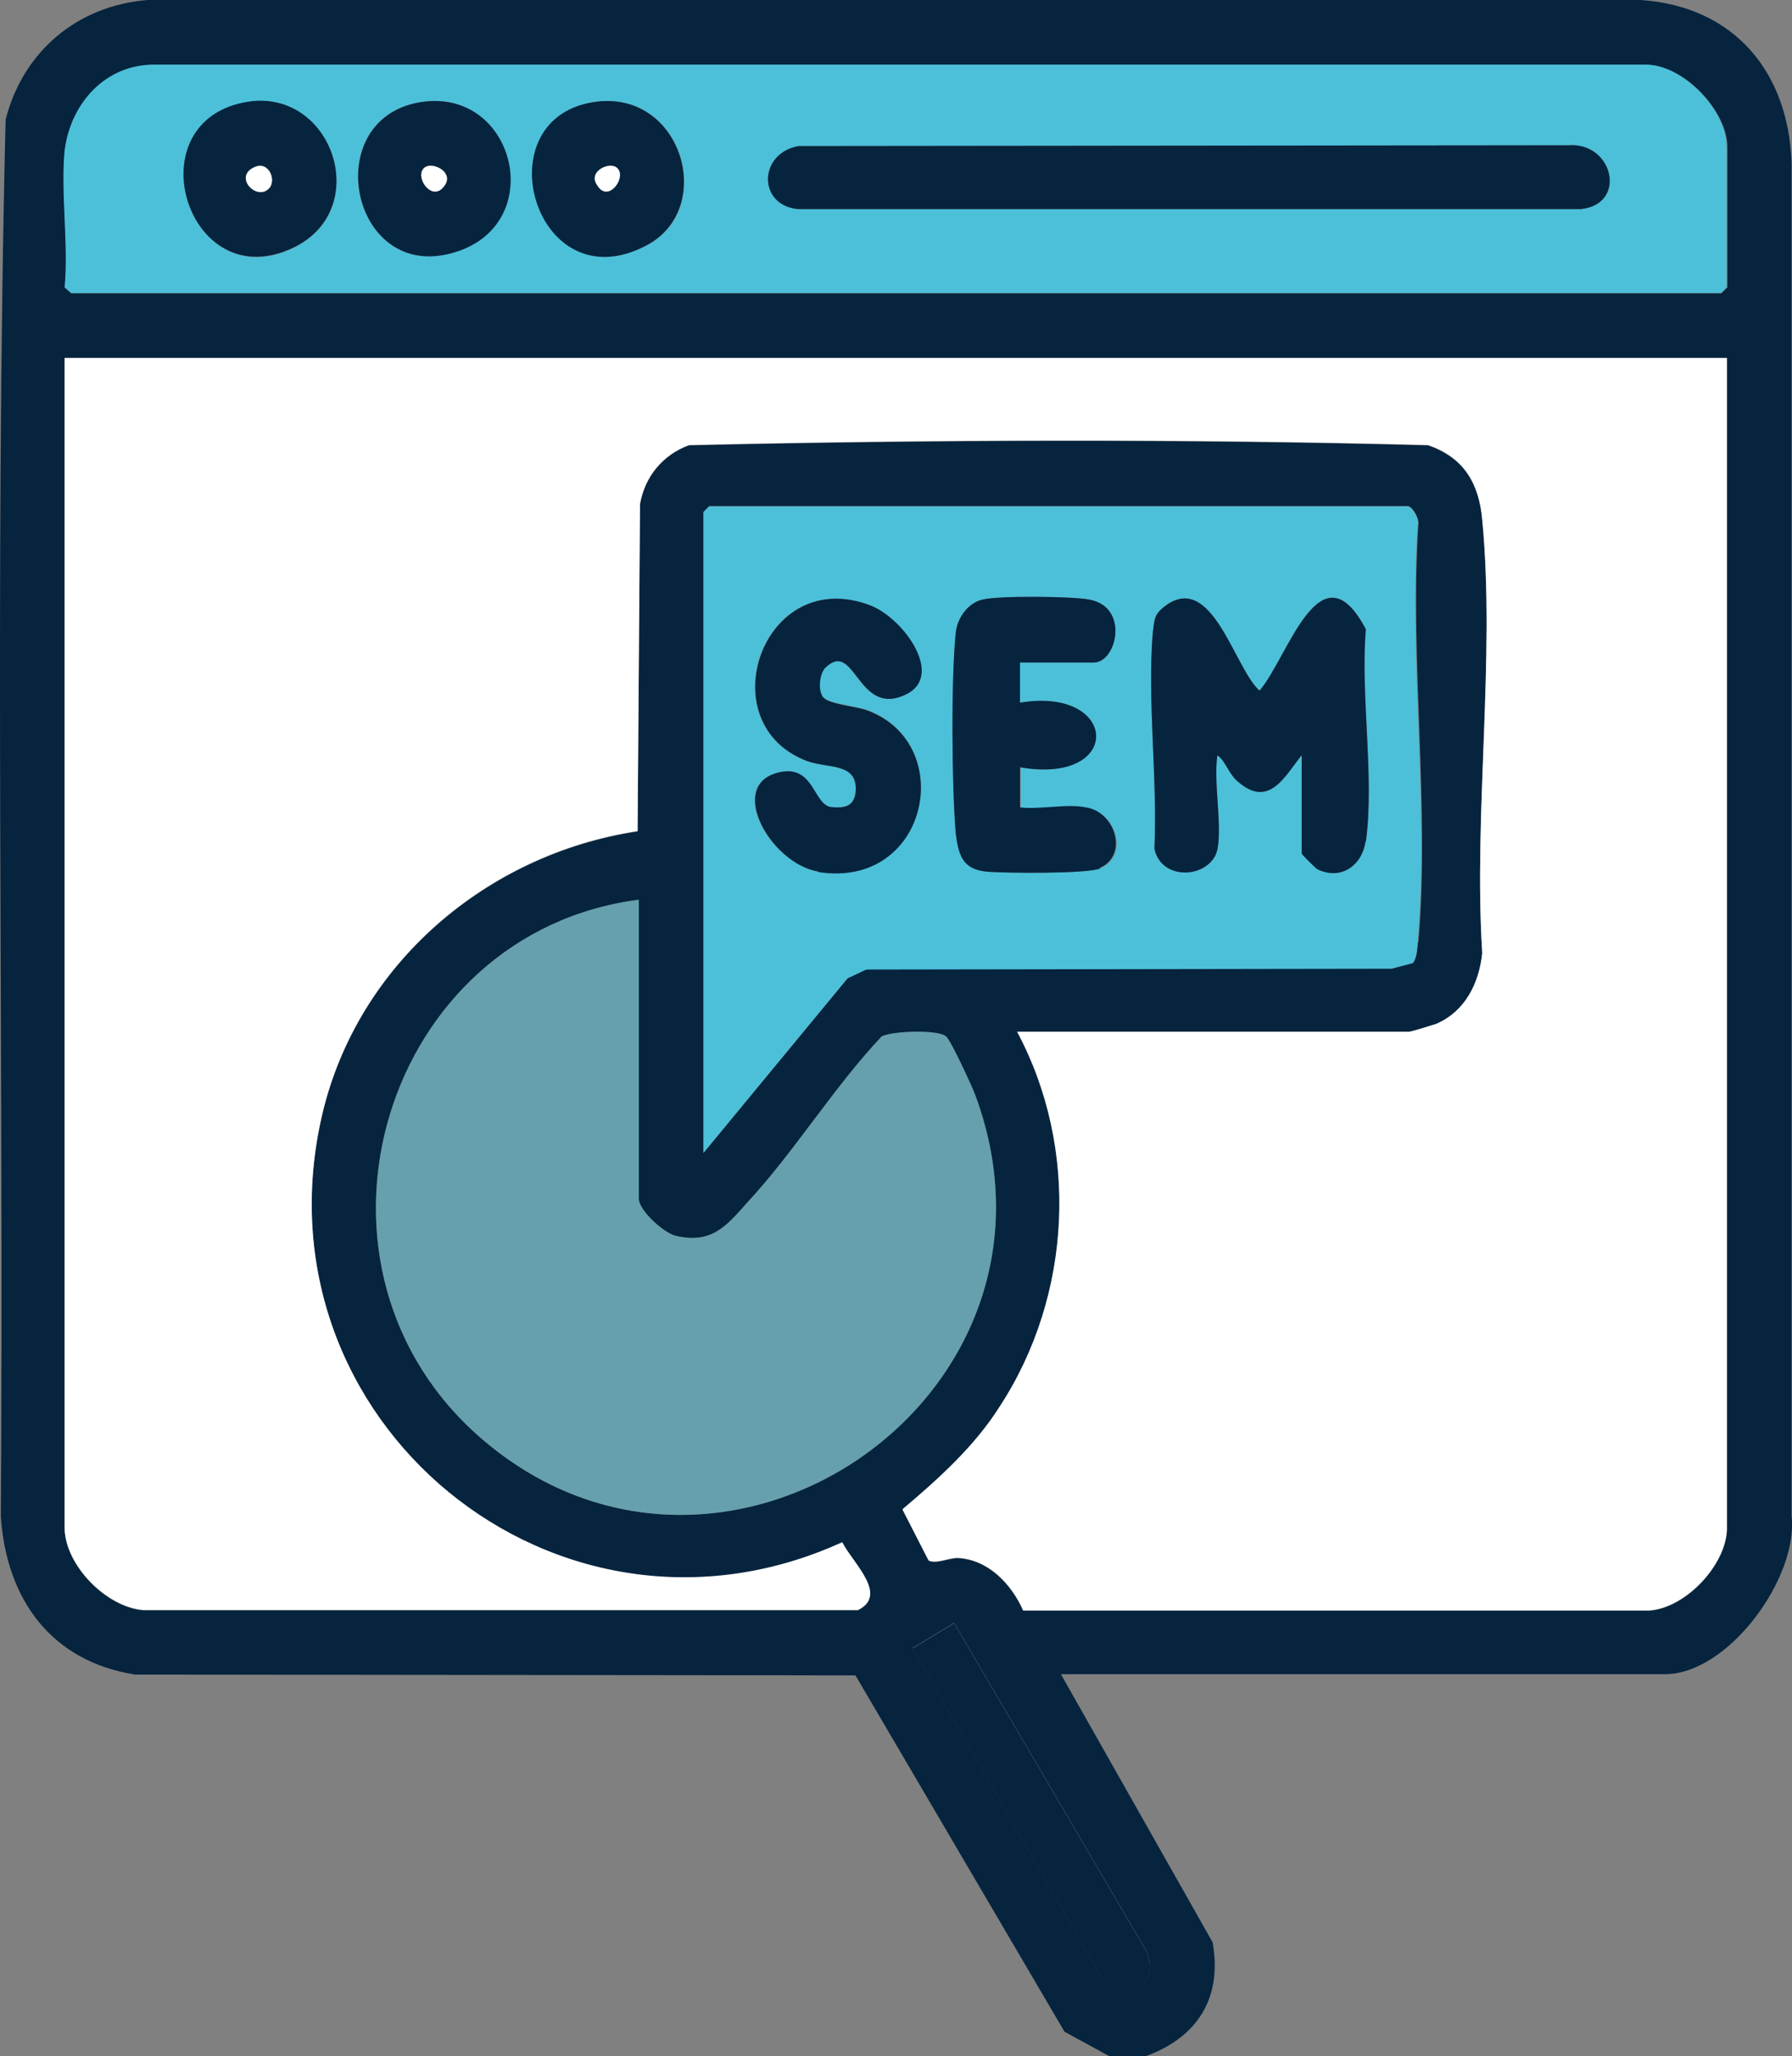
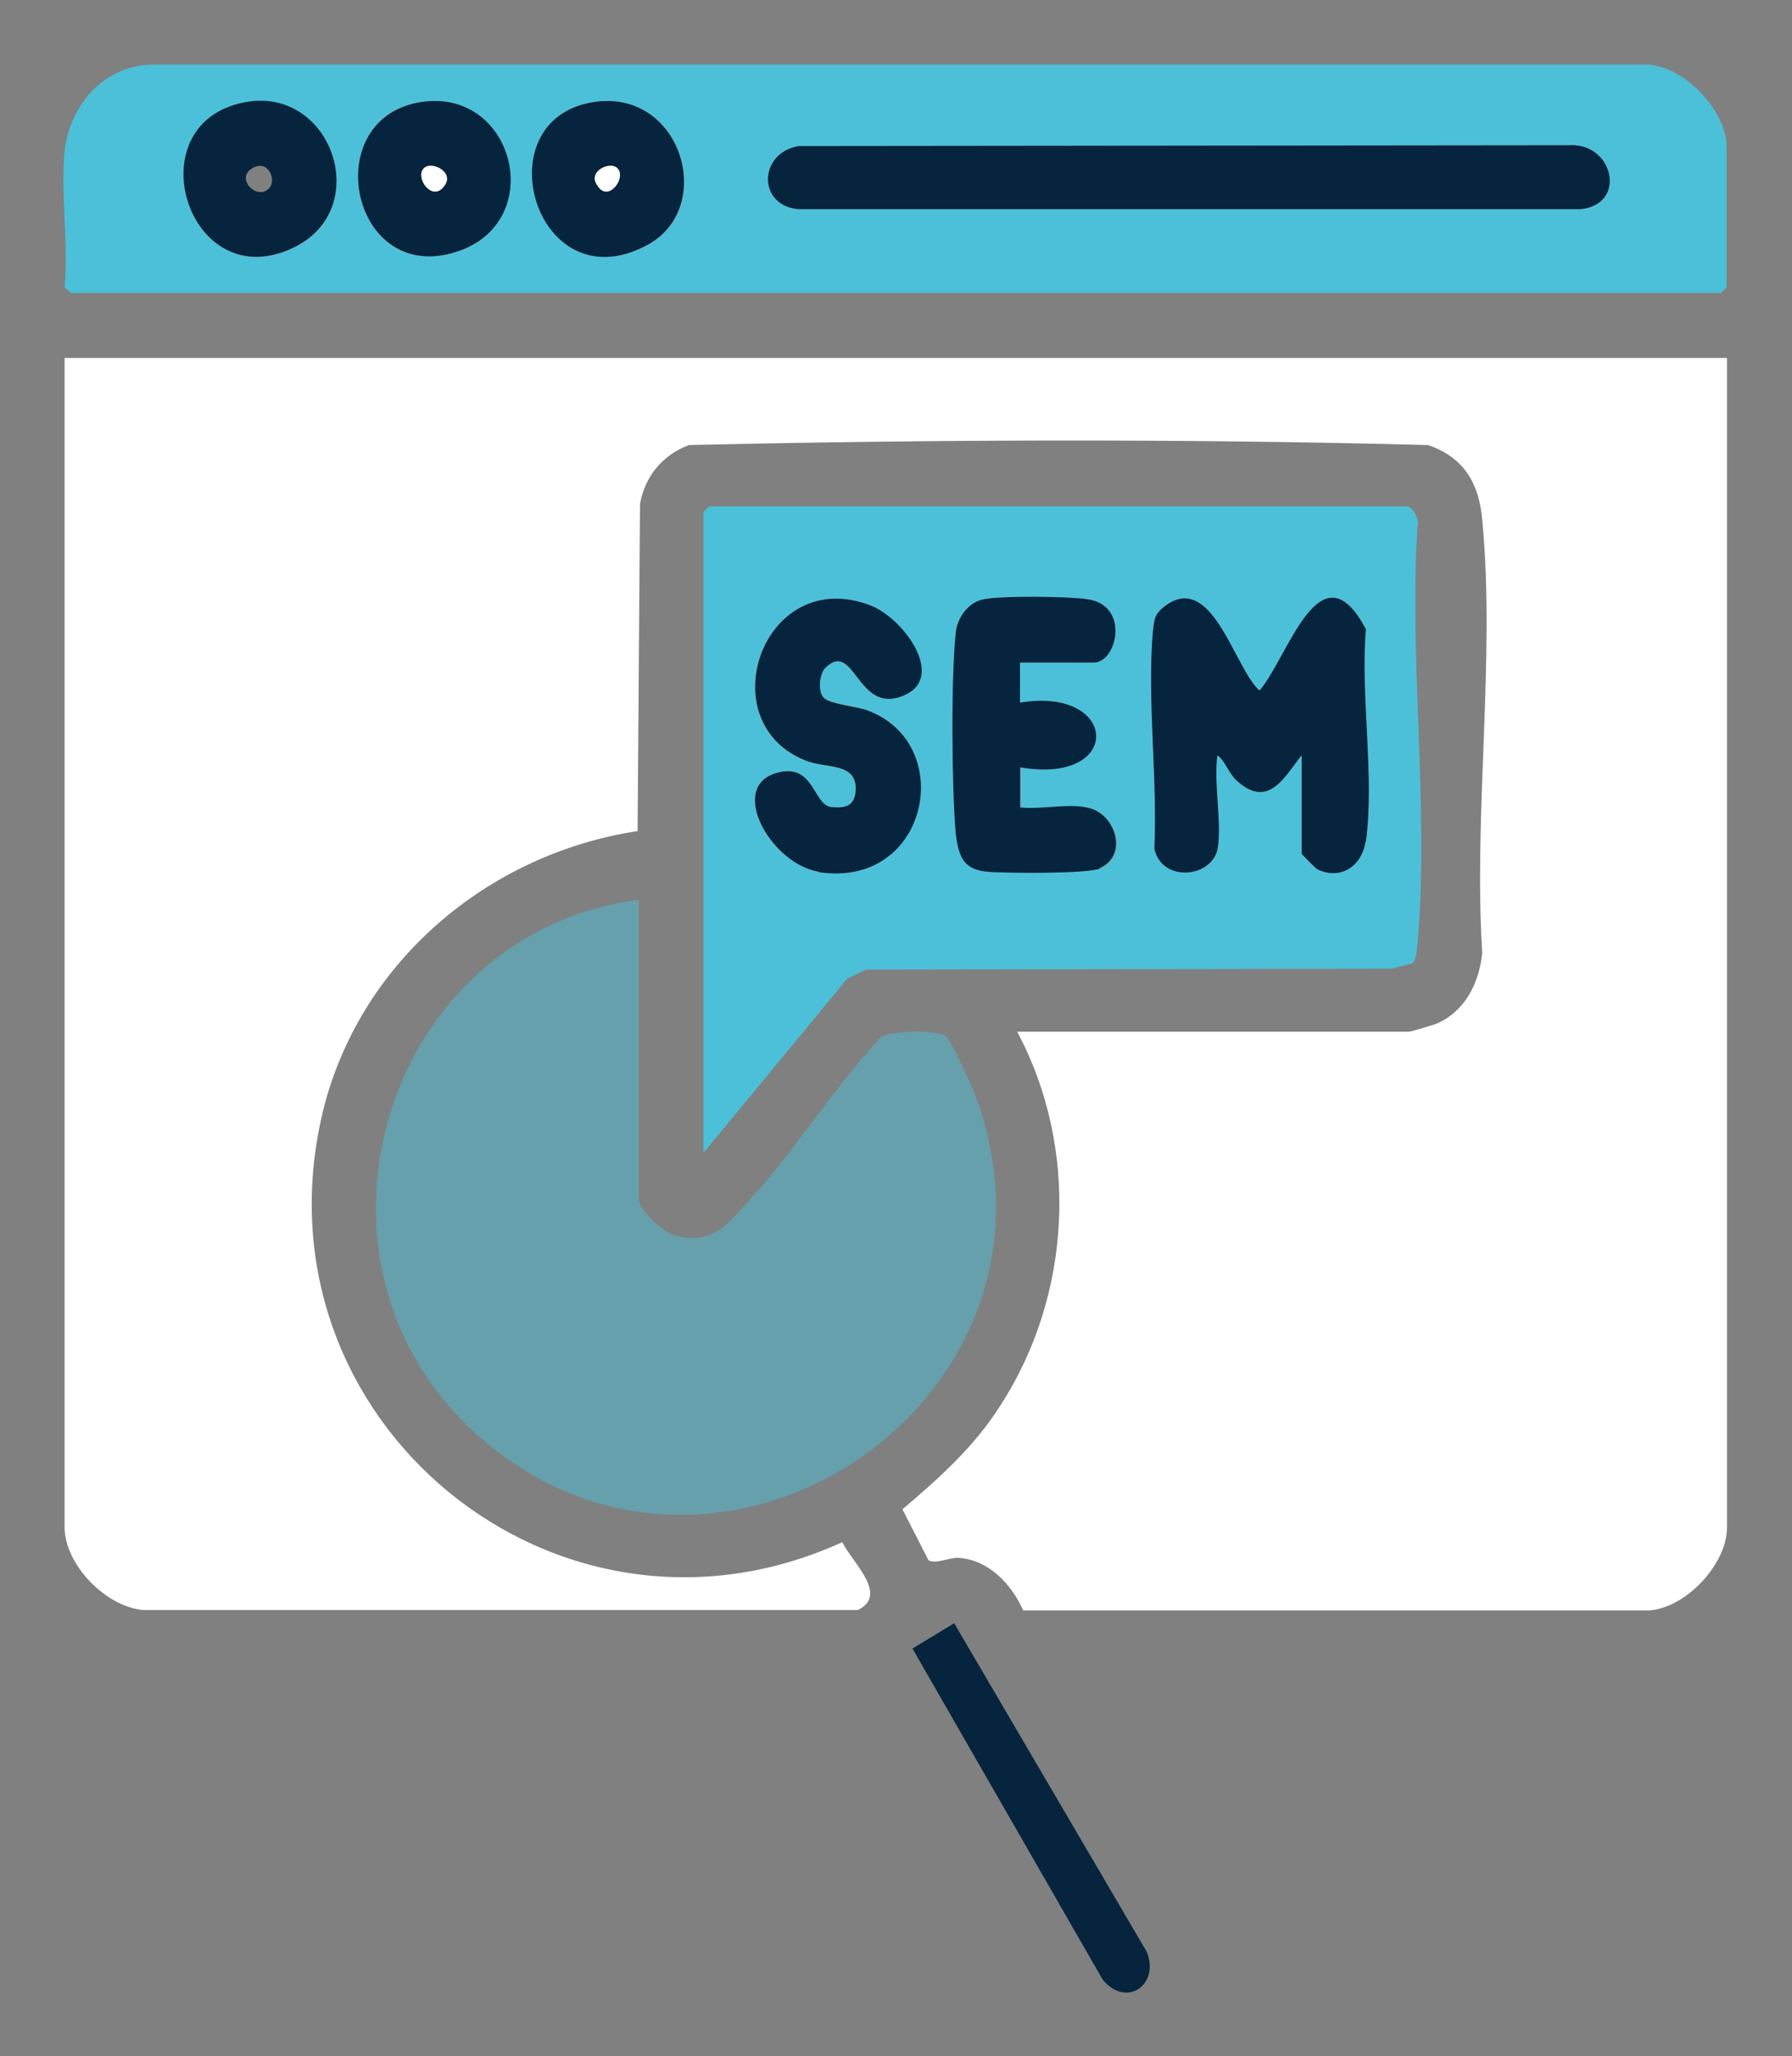
<svg xmlns="http://www.w3.org/2000/svg" viewBox="0 0 44.66 51.24">
  <rect x="0" y="0" width="44.66" height="51.24" fill="#808080" stroke="none" />
  <defs>
    <style>
      .cls-1 {
        fill: #fff;
      }

      .cls-2, .cls-3 {
        fill: #4cc0d9;
      }

      .cls-4, .cls-3 {
        isolation: isolate;
      }

      .cls-3 {
        mix-blend-mode: overlay;
        opacity: .5;
      }

      .cls-5 {
        fill: #06243e;
      }
    </style>
  </defs>
  <g class="cls-4">
    <g id="Layer_2" data-name="Layer 2">
      <g id="_Ñëîé_1" data-name="Ñëîé 1">
        <g>
-           <path class="cls-5" d="M40.89,0H3.68C1.92.14.57,1.29.14,2.98-.14,14.56.1,26.19.02,37.79c.14,2.06,1.25,3.61,3.35,3.94l17.95.02,5.21,8.88,1.12.61h.9c1.29-.47,1.92-1.45,1.67-2.84l-3.78-6.68h15.05c1.59,0,3.33-2.41,3.16-3.94V4.06c-.08-2.27-1.43-3.9-3.76-4.06ZM16.82,30.79c.9.22,1.27-.22,1.8-.82,1.18-1.27,2.16-2.88,3.35-4.14.24-.14,1.43-.18,1.61,0,.12.1.65,1.25.73,1.47,2.8,7.59-6.51,13.84-12.49,8.39-4.72-4.33-2.23-12.45,4.1-13.27v7.45c0,.29.61.84.9.92ZM35.34,23.48c-.02.18-.02.37-.12.51l-.53.14-13.09.02-.47.22-3.59,4.35v-15.97l.14-.14h17.42c.12.04.27.31.25.45-.22,3.37.29,7.08,0,10.41ZM28.58,48.63c.33.82-.51,1.41-1.1.69l-4.74-8.25,1.04-.63,4.8,8.19ZM43.04,38.08c0,.9-1.02,2-1.94,2.06h-15.6c-.29-.65-.86-1.27-1.63-1.31-.24,0-.55.16-.73.06l-.65-1.27c.9-.76,1.8-1.57,2.43-2.57,1.8-2.76,1.98-6.43.43-9.33h9.76c.06,0,.57-.16.69-.2.71-.31,1.06-1,1.14-1.76-.22-3.47.33-7.37,0-10.8-.08-.9-.45-1.55-1.35-1.86-6.1-.16-12.29-.14-18.42,0-.65.24-1.1.78-1.22,1.47l-.06,8.15c-3.76.57-6.98,3.31-7.86,7.06-1.78,7.64,5.86,13.9,12.96,10.66.27.53,1.16,1.31.39,1.69H3.57c-.94-.08-1.96-1.14-1.96-2.06V8.92h41.42v29.15ZM43.04,7.17l-.14.14H1.78l-.16-.14c.1-1.08-.1-2.35,0-3.41.14-1.18,1.02-2.16,2.27-2.14h37.12c.94-.02,2.04,1.14,2.04,2.04v3.51Z" />
          <path class="cls-3" d="M11.82,35.69c-4.72-4.33-2.23-12.45,4.1-13.27v7.45c0,.29.61.84.9.92.9.22,1.27-.22,1.8-.82,1.18-1.27,2.16-2.88,3.35-4.14.24-.14,1.43-.18,1.61,0,.12.1.65,1.25.73,1.47,2.8,7.59-6.51,13.84-12.49,8.39Z" />
          <path class="cls-5" d="M27.48,49.33l-4.74-8.25,1.04-.63,4.8,8.19c.33.82-.51,1.41-1.1.69Z" />
          <path class="cls-1" d="M43.04,8.92v29.15c0,.9-1.02,2-1.94,2.06h-15.6c-.29-.65-.86-1.27-1.63-1.31-.24,0-.55.16-.73.06l-.65-1.27c.9-.76,1.8-1.57,2.43-2.57,1.8-2.76,1.98-6.43.43-9.33h9.76c.06,0,.57-.16.69-.2.71-.31,1.06-1,1.14-1.76-.22-3.47.33-7.37,0-10.8-.08-.9-.45-1.55-1.35-1.86-6.1-.16-12.29-.14-18.42,0-.65.24-1.1.78-1.22,1.47l-.06,8.15c-3.76.57-6.98,3.31-7.86,7.06-1.78,7.64,5.86,13.9,12.96,10.66.27.53,1.16,1.31.39,1.69H3.57c-.94-.08-1.96-1.14-1.96-2.06V8.92h41.42Z" />
          <path class="cls-2" d="M35.34,13.07c.02-.14-.12-.41-.25-.45h-17.42l-.14.14v15.97l3.59-4.35.47-.22,13.09-.02.53-.14c.1-.14.1-.33.12-.51.29-3.33-.22-7.04,0-10.41ZM20.52,17.37c.14.18.88.22,1.16.35,2.18.88,1.43,4.43-1.29,4-1.22-.2-2.35-2.25-.9-2.49.78-.12.78.8,1.2.88.37.04.61-.02.63-.43.02-.67-.69-.53-1.2-.71-2.49-.92-1.12-4.92,1.57-3.88.84.33,1.9,1.82.8,2.25-1.14.47-1.2-1.43-1.94-.69-.14.16-.18.57-.04.73ZM25.44,19.13v1c.49.06,1.16-.1,1.65,0,.73.12,1.06,1.2.33,1.51-.31.14-2.41.12-2.84.08-.59-.06-.69-.41-.76-.94-.1-1.16-.12-3.88,0-5.02.04-.37.31-.74.67-.82.41-.1,2.25-.08,2.65,0,1.02.18.69,1.57.12,1.57h-1.84v1c2.47-.41,2.59,2.06,0,1.61ZM34.03,20.97c-.08.59-.61.98-1.2.69-.04-.02-.39-.37-.39-.39v-2.45c-.41.51-.8,1.31-1.55.69-.27-.2-.33-.53-.55-.69-.1.67.12,1.74,0,2.35-.16.71-1.39.82-1.57-.02.08-1.74-.18-3.7-.04-5.39.04-.29.02-.43.27-.63,1.2-.96,1.76,1.53,2.39,2.08.71-.82,1.51-3.68,2.65-1.53-.14,1.63.22,3.7,0,5.29Z" />
          <path class="cls-2" d="M41,1.61H3.88c-1.25-.02-2.12.96-2.27,2.14-.1,1.06.1,2.33,0,3.41l.16.14h41.12l.14-.14v-3.51c0-.9-1.1-2.06-2.04-2.04ZM7.33,6.17c-2.67,1.31-4.04-3.21-1.12-3.63,2.08-.29,3.08,2.67,1.12,3.63ZM11.49,6.23c-2.76,1.04-3.65-3.39-.9-3.7,2.21-.25,3,2.9.9,3.7ZM16.11,6.12c-2.8,1.47-4.12-3.27-1.2-3.59,2.12-.22,2.94,2.69,1.2,3.59ZM39.4,5.21h-19.52c-1-.1-.98-1.39.02-1.57l19.19-.02c1.12-.08,1.47,1.47.31,1.59Z" />
          <path class="cls-5" d="M39.4,5.21h-19.52c-1-.1-.98-1.39.02-1.57l19.19-.02c1.12-.08,1.47,1.47.31,1.59Z" />
          <path class="cls-5" d="M10.6,2.53c-2.76.31-1.86,4.74.9,3.7,2.1-.8,1.31-3.94-.9-3.7ZM11.09,4.61c-.29.45-.73-.14-.55-.39.16-.24.78.04.55.39Z" />
          <path class="cls-1" d="M11.09,4.61c-.29.45-.73-.14-.55-.39.16-.24.78.04.55.39Z" />
          <path class="cls-5" d="M14.9,2.53c-2.92.33-1.59,5.06,1.2,3.59,1.74-.9.92-3.82-1.2-3.59ZM14.88,4.61c-.25-.35.37-.63.53-.39.18.25-.27.84-.53.39Z" />
          <path class="cls-1" d="M14.88,4.61c-.25-.35.37-.63.53-.39.18.25-.27.84-.53.39Z" />
          <path class="cls-5" d="M6.21,2.53c-2.92.43-1.55,4.94,1.12,3.63,1.96-.96.96-3.92-1.12-3.63ZM6.7,4.7c-.31.31-.88-.29-.37-.53.37-.18.57.33.37.53Z" />
-           <path class="cls-1" d="M6.7,4.7c-.31.31-.88-.29-.37-.53.37-.18.57.33.37.53Z" />
          <path class="cls-5" d="M34.03,20.97c-.08.59-.61.98-1.2.69-.04-.02-.39-.37-.39-.39v-2.45c-.41.51-.8,1.31-1.55.69-.27-.2-.33-.53-.55-.69-.1.67.12,1.74,0,2.35-.16.71-1.39.82-1.57-.02.08-1.74-.18-3.7-.04-5.39.04-.29.02-.43.27-.63,1.2-.96,1.76,1.53,2.39,2.08.71-.82,1.51-3.68,2.65-1.53-.14,1.63.22,3.7,0,5.29Z" />
          <path class="cls-5" d="M27.42,21.64c-.31.14-2.41.12-2.84.08-.59-.06-.69-.41-.76-.94-.1-1.16-.12-3.88,0-5.02.04-.37.31-.74.67-.82.41-.1,2.25-.08,2.65,0,1.02.18.69,1.57.12,1.57h-1.84v1c2.47-.41,2.59,2.06,0,1.61v1c.49.06,1.16-.1,1.65,0,.73.12,1.06,1.2.33,1.51Z" />
          <path class="cls-5" d="M20.4,21.72c-1.22-.2-2.35-2.25-.9-2.49.78-.12.78.8,1.2.88.37.04.61-.02.63-.43.02-.67-.69-.53-1.2-.71-2.49-.92-1.12-4.92,1.57-3.88.84.33,1.9,1.82.8,2.25-1.14.47-1.2-1.43-1.94-.69-.14.16-.18.57-.04.73.14.18.88.22,1.16.35,2.18.88,1.43,4.43-1.29,4Z" />
        </g>
      </g>
    </g>
  </g>
</svg>